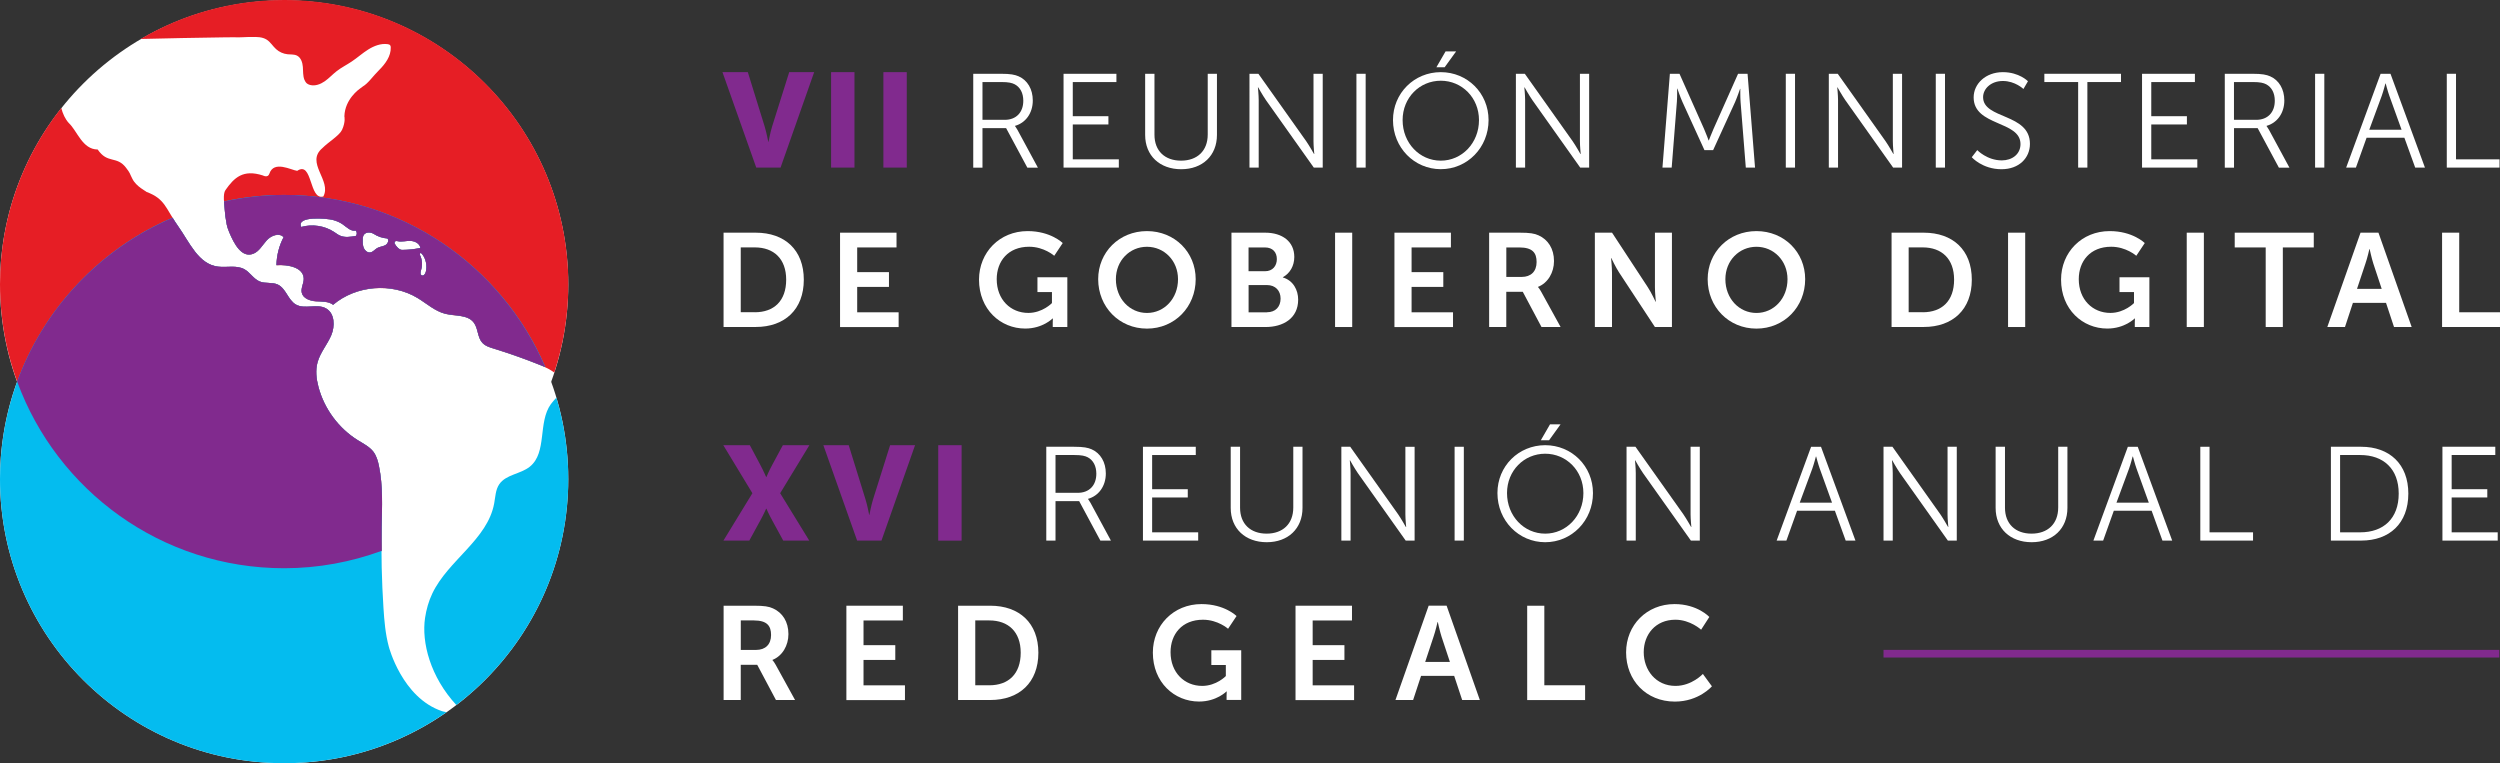
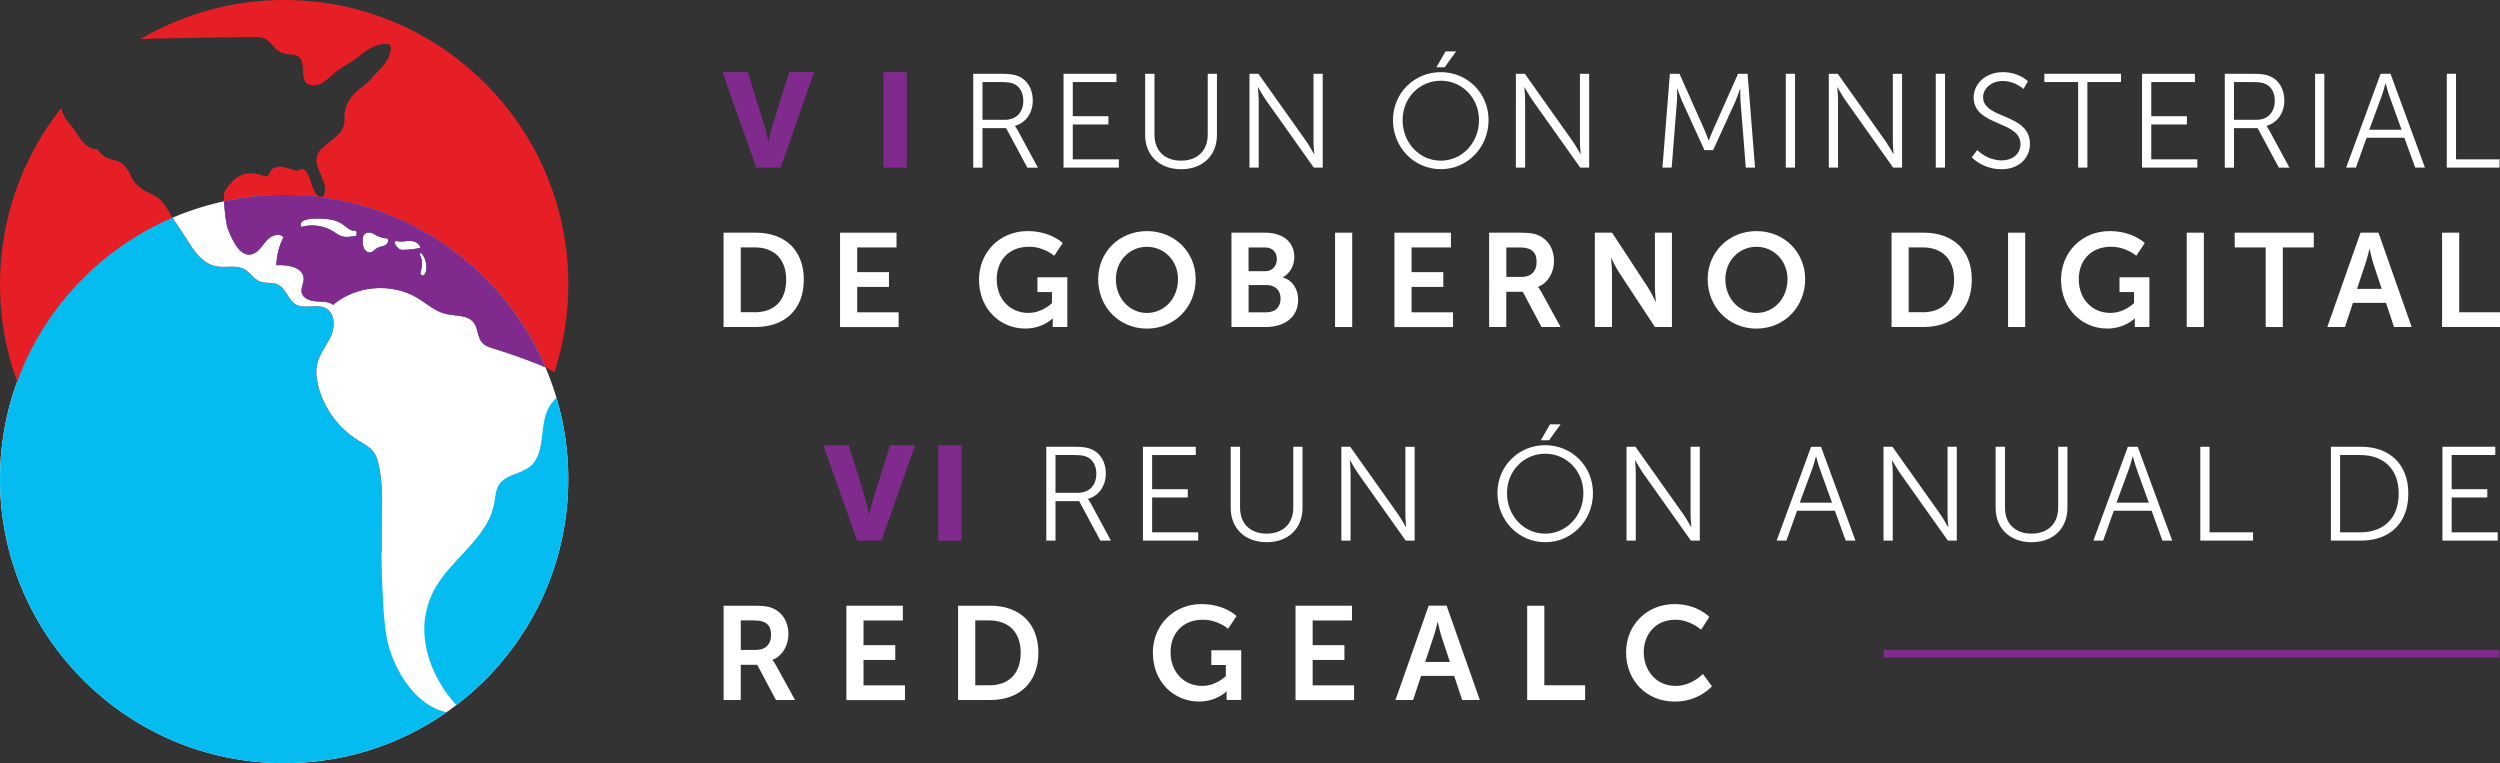
<svg xmlns="http://www.w3.org/2000/svg" version="1.1" id="Layer_1" x="0px" y="0px" viewBox="0 0 568.92 173.69" style="enable-background:new 0 0 568.92 173.69;" xml:space="preserve">
  <rect x="0" y="0" width="568.92" height="173.69" fill="#333333" stroke="none" />
  <style type="text/css">
	.st0{fill:#812A8E;}
	.st1{fill:#FFFFFF;}
	.st2{fill:#FFFFFF;}
	.st3{fill:#E61E25;}
	.st4{fill:#04BCEF;}
</style>
  <g>
    <g>
      <g>
-         <path class="st0" d="M171.22,112.24l-6.62-10.93h6.04l2.37,4.46c0.73,1.37,1.34,2.79,1.34,2.79h0.06c0,0,0.58-1.4,1.34-2.79     l2.4-4.46h6.04l-6.65,10.93l6.62,10.78h-5.92l-2.49-4.56c-0.76-1.37-1.34-2.7-1.34-2.7h-0.06c0,0-0.58,1.34-1.34,2.7l-2.49,4.56     h-5.89L171.22,112.24z" />
        <path class="st0" d="M187.37,101.31h5.77l3.83,12.36c0.43,1.37,0.82,3.49,0.82,3.49h0.06c0,0,0.4-2.13,0.82-3.49l3.89-12.36h5.68     l-7.65,21.72h-5.53L187.37,101.31z" />
        <path class="st0" d="M213.51,101.31h5.32v21.72h-5.32V101.31z" />
        <path class="st1" d="M238.1,101.67h6.32c2.19,0,3.16,0.21,4.01,0.58c2,0.88,3.22,2.92,3.22,5.5c0,2.89-1.64,5.1-4.04,5.77v0.06     c0,0,0.21,0.27,0.55,0.85l4.65,8.6h-2.4l-4.83-8.99h-5.38v8.99h-2.1V101.67z M245.27,112.15c2.58,0,4.22-1.67,4.22-4.34     c0-1.76-0.7-3.07-1.94-3.74c-0.64-0.33-1.4-0.52-3.04-0.52h-4.31v8.6H245.27z" />
        <path class="st1" d="M260.09,101.67h12.03v1.88h-9.93v7.78h8.11v1.88h-8.11v7.93h10.48v1.88h-12.57V101.67z" />
        <path class="st1" d="M280.07,101.67h2.13v13.88c0,3.67,2.37,5.89,6.04,5.89c3.68,0,6.07-2.22,6.07-5.95v-13.82h2.1v13.91     c0,4.74-3.31,7.81-8.14,7.81c-4.86,0-8.2-3.07-8.2-7.81V101.67z" />
        <path class="st1" d="M305.24,101.67h2.03l10.9,15.37c0.73,1.06,1.76,2.89,1.76,2.89H320c0,0-0.18-1.76-0.18-2.89v-15.37h2.1     v21.35h-2.03l-10.9-15.37c-0.73-1.06-1.76-2.89-1.76-2.89h-0.06c0,0,0.18,1.76,0.18,2.89v15.37h-2.1V101.67z" />
-         <path class="st1" d="M331.02,101.67h2.1v21.35h-2.1V101.67z" />
        <path class="st1" d="M351.64,101.31c6.04,0,10.87,4.77,10.87,10.9c0,6.26-4.83,11.18-10.87,11.18s-10.87-4.92-10.87-11.18     C340.76,106.07,345.59,101.31,351.64,101.31z M351.64,121.44c4.8,0,8.69-4.01,8.69-9.23c0-5.1-3.89-8.96-8.69-8.96     c-4.83,0-8.69,3.86-8.69,8.96C342.95,117.43,346.81,121.44,351.64,121.44z M352.73,96.57h2.4l-2.61,3.62h-1.88L352.73,96.57z" />
        <path class="st1" d="M370.15,101.67h2.03l10.9,15.37c0.73,1.06,1.76,2.89,1.76,2.89h0.06c0,0-0.18-1.76-0.18-2.89v-15.37h2.1     v21.35h-2.03l-10.9-15.37c-0.73-1.06-1.76-2.89-1.76-2.89h-0.06c0,0,0.18,1.76,0.18,2.89v15.37h-2.1V101.67z" />
        <path class="st1" d="M417.56,116.22h-8.6l-2.43,6.8h-2.22l7.84-21.35h2.25l7.84,21.35h-2.22L417.56,116.22z M413.24,103.89     c0,0-0.46,1.76-0.82,2.76l-2.86,7.74h7.35l-2.79-7.74c-0.36-1-0.82-2.76-0.82-2.76H413.24z" />
        <path class="st1" d="M428.63,101.67h2.03l10.9,15.37c0.73,1.06,1.76,2.89,1.76,2.89h0.06c0,0-0.18-1.76-0.18-2.89v-15.37h2.1     v21.35h-2.03l-10.9-15.37c-0.73-1.06-1.76-2.89-1.76-2.89h-0.06c0,0,0.18,1.76,0.18,2.89v15.37h-2.1V101.67z" />
        <path class="st1" d="M454.14,101.67h2.13v13.88c0,3.67,2.37,5.89,6.04,5.89c3.68,0,6.07-2.22,6.07-5.95v-13.82h2.1v13.91     c0,4.74-3.31,7.81-8.14,7.81c-4.86,0-8.2-3.07-8.2-7.81V101.67z" />
        <path class="st1" d="M489.64,116.22h-8.6l-2.43,6.8h-2.22l7.84-21.35h2.25l7.84,21.35h-2.22L489.64,116.22z M485.32,103.89     c0,0-0.46,1.76-0.82,2.76l-2.86,7.74H489l-2.79-7.74c-0.36-1-0.82-2.76-0.82-2.76H485.32z" />
        <path class="st1" d="M500.72,101.67h2.1v19.47h9.9v1.88h-12V101.67z" />
        <path class="st1" d="M530.44,101.67h6.9c6.41,0,10.72,3.92,10.72,10.66c0,6.8-4.31,10.69-10.72,10.69h-6.9V101.67z      M537.12,121.14c5.25,0,8.75-3.1,8.75-8.81c0-5.68-3.52-8.78-8.75-8.78h-4.59v17.59H537.12z" />
        <path class="st1" d="M555.82,101.67h12.03v1.88h-9.93v7.78h8.11v1.88h-8.11v7.93h10.48v1.88h-12.58V101.67z" />
      </g>
    </g>
    <g>
      <g>
        <path class="st1" d="M164.67,137.84h6.92c2.33,0,3.39,0.18,4.32,0.61c2.15,0.97,3.51,3.02,3.51,5.86c0,2.57-1.36,4.96-3.63,5.86     v0.06c0,0,0.3,0.3,0.73,1.06l4.41,8.01h-4.35l-4.26-8.01h-3.75v8.01h-3.9V137.84z M172.08,147.9c2.09,0,3.39-1.24,3.39-3.39     c0-2.06-0.88-3.32-3.93-3.32h-2.96v6.71H172.08z" />
        <path class="st1" d="M192.61,137.84h12.85v3.36h-8.95v5.62h7.23v3.36h-7.23v5.78h9.43v3.36h-13.33V137.84z" />
        <path class="st1" d="M218.03,137.84h7.32c6.62,0,10.95,3.93,10.95,10.7s-4.32,10.76-10.95,10.76h-7.32V137.84z M225.14,155.95     c4.35,0,7.14-2.57,7.14-7.41c0-4.78-2.84-7.35-7.14-7.35h-3.2v14.75H225.14z" />
        <path class="st1" d="M273.42,137.47c5.26,0,7.98,2.72,7.98,2.72l-1.93,2.9c0,0-2.3-2.06-5.71-2.06c-4.81,0-7.38,3.33-7.38,7.38     c0,4.66,3.17,7.68,7.2,7.68c3.24,0,5.38-2.24,5.38-2.24v-2.51h-3.3v-3.36h6.8v11.31h-3.33v-1.03c0-0.45,0.03-0.91,0.03-0.91     h-0.06c0,0-2.24,2.3-6.23,2.3c-5.65,0-10.52-4.38-10.52-11.13C262.35,142.31,267.04,137.47,273.42,137.47z" />
        <path class="st1" d="M294.82,137.84h12.85v3.36h-8.95v5.62h7.23v3.36h-7.23v5.78h9.43v3.36h-13.33V137.84z" />
        <path class="st1" d="M330.92,153.8h-7.53l-1.81,5.5h-4.02l7.56-21.47h4.08l7.56,21.47h-4.02L330.92,153.8z M327.14,141.56     c0,0-0.48,2.12-0.91,3.33l-1.9,5.74h5.62l-1.9-5.74c-0.39-1.21-0.85-3.33-0.85-3.33H327.14z" />
        <path class="st1" d="M347.54,137.84h3.9v18.11h9.28v3.36h-13.18V137.84z" />
        <path class="st1" d="M381.07,137.47c5.23,0,7.92,2.93,7.92,2.93l-1.87,2.9c0,0-2.45-2.27-5.86-2.27c-4.54,0-7.2,3.39-7.2,7.38     c0,4.08,2.75,7.68,7.23,7.68c3.72,0,6.23-2.72,6.23-2.72l2.06,2.81c0,0-2.96,3.48-8.43,3.48c-6.56,0-11.1-4.87-11.1-11.19     C370.04,142.25,374.75,137.47,381.07,137.47z" />
      </g>
    </g>
    <g>
      <g>
        <path class="st0" d="M164.41,16.42h5.77l3.83,12.36c0.42,1.37,0.82,3.49,0.82,3.49h0.06c0,0,0.4-2.13,0.82-3.49l3.89-12.36h5.68     l-7.65,21.72h-5.53L164.41,16.42z" />
-         <path class="st0" d="M189.13,16.42h5.32v21.72h-5.32V16.42z" />
+         <path class="st0" d="M189.13,16.42h5.32h-5.32V16.42z" />
        <path class="st0" d="M201.03,16.42h5.32v21.72h-5.32V16.42z" />
        <path class="st1" d="M221.48,16.79h6.32c2.19,0,3.16,0.21,4.01,0.58c2.01,0.88,3.22,2.92,3.22,5.5c0,2.89-1.64,5.1-4.04,5.77     v0.06c0,0,0.21,0.27,0.55,0.85l4.65,8.6h-2.4l-4.83-8.99h-5.38v8.99h-2.1V16.79z M228.65,27.27c2.58,0,4.22-1.67,4.22-4.34     c0-1.76-0.7-3.07-1.94-3.74c-0.64-0.33-1.4-0.52-3.04-0.52h-4.31v8.6H228.65z" />
        <path class="st1" d="M242.03,16.79h12.03v1.88h-9.93v7.78h8.11v1.88h-8.11v7.93h10.48v1.88h-12.58V16.79z" />
        <path class="st1" d="M260.59,16.79h2.13v13.88c0,3.68,2.37,5.89,6.05,5.89c3.67,0,6.07-2.22,6.07-5.95V16.79h2.1V30.7     c0,4.74-3.31,7.81-8.14,7.81c-4.86,0-8.2-3.07-8.2-7.81V16.79z" />
        <path class="st1" d="M284.33,16.79h2.04l10.9,15.37c0.73,1.06,1.76,2.89,1.76,2.89h0.06c0,0-0.18-1.76-0.18-2.89V16.79h2.1v21.35     h-2.03l-10.9-15.37c-0.73-1.06-1.76-2.89-1.76-2.89h-0.06c0,0,0.18,1.76,0.18,2.89v15.37h-2.1V16.79z" />
-         <path class="st1" d="M308.68,16.79h2.1v21.35h-2.1V16.79z" />
        <path class="st1" d="M327.88,16.42c6.04,0,10.87,4.77,10.87,10.9c0,6.26-4.83,11.18-10.87,11.18S317,33.59,317,27.33     C317,21.19,321.83,16.42,327.88,16.42z M327.88,36.56c4.8,0,8.69-4.01,8.69-9.23c0-5.1-3.89-8.96-8.69-8.96     c-4.83,0-8.69,3.86-8.69,8.96C319.19,32.55,323.05,36.56,327.88,36.56z M328.97,11.69h2.4l-2.61,3.61h-1.88L328.97,11.69z" />
        <path class="st1" d="M344.97,16.79H347l10.9,15.37c0.73,1.06,1.76,2.89,1.76,2.89h0.06c0,0-0.18-1.76-0.18-2.89V16.79h2.1v21.35     h-2.03l-10.9-15.37c-0.73-1.06-1.76-2.89-1.76-2.89h-0.06c0,0,0.18,1.76,0.18,2.89v15.37h-2.1V16.79z" />
        <path class="st1" d="M380.01,16.79h2.19l5.59,12.55c0.49,1.09,1.03,2.61,1.03,2.61h0.06c0,0,0.58-1.52,1.06-2.61l5.59-12.55h2.16     l1.7,21.35h-2.1L396.1,23.2c-0.09-1.15-0.06-2.98-0.06-2.98h-0.06c0,0-0.64,1.88-1.12,2.98l-5.01,10.97h-1.97l-5.01-10.97     c-0.49-1.06-1.15-3.04-1.15-3.04h-0.06c0,0,0.03,1.88-0.06,3.04l-1.18,14.94h-2.1L380.01,16.79z" />
        <path class="st1" d="M406.39,16.79h2.1v21.35h-2.1V16.79z" />
        <path class="st1" d="M416.17,16.79h2.04l10.9,15.37c0.73,1.06,1.76,2.89,1.76,2.89h0.06c0,0-0.18-1.76-0.18-2.89V16.79h2.1v21.35     h-2.03l-10.9-15.37c-0.73-1.06-1.76-2.89-1.76-2.89h-0.06c0,0,0.18,1.76,0.18,2.89v15.37h-2.1V16.79z" />
        <path class="st1" d="M440.52,16.79h2.1v21.35h-2.1V16.79z" />
        <path class="st1" d="M449.96,34.16c0,0,2.22,2.34,5.59,2.34c2.34,0,4.25-1.4,4.25-3.71c0-5.38-10.66-4.01-10.66-10.63     c0-3.07,2.7-5.74,6.65-5.74c3.71,0,5.71,2.07,5.71,2.07l-1.03,1.76c0,0-1.88-1.82-4.68-1.82c-2.73,0-4.5,1.79-4.5,3.68     c0,5.07,10.66,3.61,10.66,10.63c0,3.19-2.46,5.77-6.47,5.77c-4.37,0-6.77-2.73-6.77-2.73L449.96,34.16z" />
        <path class="st1" d="M472.92,18.67h-7.69v-1.88h17.44v1.88h-7.65v19.47h-2.1V18.67z" />
        <path class="st1" d="M487.46,16.79h12.03v1.88h-9.93v7.78h8.11v1.88h-8.11v7.93h10.48v1.88h-12.58V16.79z" />
        <path class="st1" d="M506.29,16.79h6.32c2.19,0,3.16,0.21,4.01,0.58c2.01,0.88,3.22,2.92,3.22,5.5c0,2.89-1.64,5.1-4.04,5.77     v0.06c0,0,0.21,0.27,0.55,0.85l4.65,8.6h-2.4l-4.83-8.99h-5.38v8.99h-2.1V16.79z M513.45,27.27c2.58,0,4.22-1.67,4.22-4.34     c0-1.76-0.7-3.07-1.94-3.74c-0.64-0.33-1.4-0.52-3.04-0.52h-4.31v8.6H513.45z" />
        <path class="st1" d="M526.84,16.79h2.1v21.35h-2.1V16.79z" />
        <path class="st1" d="M547.16,31.34h-8.6l-2.43,6.8h-2.22l7.84-21.35H544l7.84,21.35h-2.22L547.16,31.34z M542.84,19.01     c0,0-0.46,1.76-0.82,2.76l-2.85,7.75h7.35l-2.79-7.75c-0.36-1-0.82-2.76-0.82-2.76H542.84z" />
        <path class="st1" d="M556.81,16.79h2.1v19.47h9.9v1.88h-12V16.79z" />
      </g>
    </g>
    <rect x="428.63" y="147.89" class="st0" width="140.13" height="1.74" />
    <g>
      <path class="st1" d="M164.66,52.95h7.32c6.62,0,10.94,3.93,10.94,10.7s-4.32,10.76-10.94,10.76h-7.32V52.95z M171.77,71.06    c4.35,0,7.14-2.57,7.14-7.41c0-4.78-2.84-7.35-7.14-7.35h-3.2v14.75H171.77z" />
      <path class="st1" d="M191.17,52.95h12.85v3.36h-8.95v5.62h7.23v3.36h-7.23v5.78h9.43v3.36h-13.33V52.95z" />
      <path class="st1" d="M233.86,52.59c5.26,0,7.98,2.72,7.98,2.72l-1.93,2.9c0,0-2.3-2.06-5.71-2.06c-4.81,0-7.38,3.32-7.38,7.38    c0,4.66,3.17,7.68,7.19,7.68c3.24,0,5.38-2.24,5.38-2.24v-2.51h-3.3v-3.36h6.8v11.31h-3.32v-1.03c0-0.45,0.03-0.91,0.03-0.91    h-0.06c0,0-2.24,2.3-6.23,2.3c-5.65,0-10.52-4.38-10.52-11.13C222.8,57.43,227.48,52.59,233.86,52.59z" />
      <path class="st1" d="M261.01,52.59c6.32,0,11.09,4.81,11.09,10.94c0,6.32-4.78,11.25-11.09,11.25c-6.32,0-11.1-4.93-11.1-11.25    C249.91,57.4,254.69,52.59,261.01,52.59z M261.01,71.22c3.93,0,7.07-3.27,7.07-7.68c0-4.23-3.15-7.38-7.07-7.38    c-3.93,0-7.07,3.14-7.07,7.38C253.94,67.95,257.08,71.22,261.01,71.22z" />
      <path class="st1" d="M280.24,52.95h7.68c3.87,0,6.62,2,6.62,5.53c0,2-0.97,3.72-2.6,4.6v0.06c2.36,0.69,3.48,2.87,3.48,5.05    c0,4.29-3.45,6.23-7.41,6.23h-7.77V52.95z M287.91,61.72c1.69,0,2.66-1.21,2.66-2.75s-0.91-2.66-2.72-2.66h-3.72v5.41H287.91z     M288.31,71.06c2,0,3.11-1.3,3.11-3.11c0-1.78-1.15-3.08-3.11-3.08h-4.17v6.2H288.31z" />
      <path class="st1" d="M303.82,52.95h3.9v21.47h-3.9V52.95z" />
      <path class="st1" d="M317.33,52.95h12.85v3.36h-8.95v5.62h7.22v3.36h-7.22v5.78h9.43v3.36h-13.33V52.95z" />
      <path class="st1" d="M338.89,52.95h6.92c2.33,0,3.39,0.18,4.32,0.61c2.15,0.97,3.51,3.02,3.51,5.86c0,2.57-1.36,4.96-3.63,5.86    v0.06c0,0,0.3,0.3,0.72,1.06l4.41,8.01h-4.35l-4.26-8.01h-3.75v8.01h-3.9V52.95z M346.29,63.02c2.09,0,3.39-1.24,3.39-3.39    c0-2.06-0.88-3.32-3.93-3.32h-2.96v6.71H346.29z" />
      <path class="st1" d="M362.95,52.95h3.9l8.13,12.4c0.82,1.24,1.78,3.32,1.78,3.32h0.06c0,0-0.21-2.06-0.21-3.32v-12.4h3.87v21.47    h-3.87l-8.13-12.37c-0.82-1.24-1.79-3.32-1.79-3.32h-0.06c0,0,0.21,2.06,0.21,3.32v12.37h-3.9V52.95z" />
      <path class="st1" d="M399.71,52.59c6.32,0,11.09,4.81,11.09,10.94c0,6.32-4.78,11.25-11.09,11.25c-6.32,0-11.1-4.93-11.1-11.25    C388.62,57.4,393.39,52.59,399.71,52.59z M399.71,71.22c3.93,0,7.07-3.27,7.07-7.68c0-4.23-3.15-7.38-7.07-7.38    c-3.93,0-7.07,3.14-7.07,7.38C392.64,67.95,395.78,71.22,399.71,71.22z" />
      <path class="st1" d="M430.46,52.95h7.32c6.62,0,10.94,3.93,10.94,10.7s-4.32,10.76-10.94,10.76h-7.32V52.95z M437.56,71.06    c4.35,0,7.13-2.57,7.13-7.41c0-4.78-2.84-7.35-7.13-7.35h-3.21v14.75H437.56z" />
      <path class="st1" d="M456.97,52.95h3.9v21.47h-3.9V52.95z" />
      <path class="st1" d="M480.1,52.59c5.26,0,7.98,2.72,7.98,2.72l-1.93,2.9c0,0-2.3-2.06-5.71-2.06c-4.81,0-7.38,3.32-7.38,7.38    c0,4.66,3.17,7.68,7.19,7.68c3.23,0,5.38-2.24,5.38-2.24v-2.51h-3.3v-3.36h6.8v11.31h-3.32v-1.03c0-0.45,0.03-0.91,0.03-0.91    h-0.06c0,0-2.24,2.3-6.23,2.3c-5.65,0-10.52-4.38-10.52-11.13C469.03,57.43,473.72,52.59,480.1,52.59z" />
      <path class="st1" d="M497.63,52.95h3.9v21.47h-3.9V52.95z" />
      <path class="st1" d="M515.59,56.31h-7.04v-3.36h17.99v3.36h-7.04v18.11h-3.9V56.31z" />
      <path class="st1" d="M542.98,68.92h-7.53l-1.81,5.5h-4.02l7.56-21.47h4.08l7.56,21.47h-4.02L542.98,68.92z M539.2,56.67    c0,0-0.48,2.12-0.91,3.33l-1.91,5.74h5.62l-1.9-5.74c-0.39-1.21-0.85-3.33-0.85-3.33H539.2z" />
      <path class="st1" d="M555.74,52.95h3.9v18.11h9.28v3.36h-13.18V52.95z" />
    </g>
    <g>
-       <circle class="st2" cx="64.66" cy="64.75" r="64.66" />
-     </g>
+       </g>
    <g>
      <circle class="st2" cx="64.66" cy="109.02" r="64.66" />
    </g>
    <g>
      <path class="st3" d="M46.13,8.58c4.02-0.05,6.51-0.13,7.05-0.1c1.55,0.08,2.71-0.09,4.1-0.06c1.17-0.03,2.42-0.03,3.41,0.6    c0.86,0.54,1.38,1.48,2.14,2.16c0.72,0.66,1.66,1.07,2.63,1.17c0.72,0.07,1.49-0.02,2.14,0.31c0.89,0.46,1.24,1.56,1.32,2.56    c0.08,1-0.01,2.04,0.37,2.97c0.13,0.31,0.32,0.61,0.58,0.82c0.21,0.16,0.46,0.26,0.71,0.33c1.14,0.29,2.36-0.17,3.33-0.85    c0.97-0.68,1.77-1.57,2.7-2.29c1.07-0.84,2.3-1.44,3.43-2.2c1.29-0.86,2.44-1.91,3.75-2.73c1.31-0.82,2.85-1.42,4.38-1.23    c0.24,0.03,0.5,0.09,0.64,0.29c0.09,0.13,0.11,0.3,0.11,0.46c0.07,2-1.25,3.77-2.67,5.18c-1.42,1.4-2.46,3-3.7,3.72l-0.72,0.54    c0,0-3.35,2.29-3.46,6.25c0,0,0.32,1.21-0.53,3.07c-0.6,1.3-3.16,2.81-4.47,4.15c-3.96,3.33,2.18,7.39,0.21,11.01    c-3.27,0.97-2.41-8.21-5.95-5.83c-1.35-0.17-5.32-2.44-6.33,0.65c-0.33,1.03-1.47,0.4-1.47,0.4c-4.52-1.45-6.53,0.48-8.53,3.34    c-0.63,0.9-0.26,3.16-0.15,4.61c0,0,0.14,1.41,0.14,1.41c0.31,1.73,0.22,2,0.88,3.59c1.09,2.6,2.82,5.91,5.45,4.89    c1.37-0.53,2.1-1.98,3.09-3.06c0.98-1.09,2.85-1.8,3.83-0.71c-1.03,1.96-1.59,4.16-1.63,6.37c2.6-0.18,6.17,0.48,6.21,3.08    c0.02,1.08-0.69,2.13-0.45,3.18c0.3,1.32,1.88,1.87,3.23,1.96c1.35,0.09,2.83-0.03,3.91,0.79c5.24-4.44,13.34-5.09,19.22-1.54    c2.08,1.26,3.95,3,6.31,3.59c2.25,0.56,5.06,0.15,6.47,1.99c1.02,1.33,0.82,3.34,1.93,4.58c0.67,0.75,1.69,1.07,2.66,1.36    c3.77,1.16,7.48,2.49,11.13,3.98c0.88,0.36,1.82,0.85,2.61,1.44c2.07-6.32,3.2-13.07,3.2-20.08C129.33,28.95,100.38,0,64.66,0    C52.74,0,41.58,3.24,31.99,8.87C38.66,8.7,45.54,8.58,46.13,8.58z M81,53.69c-1.21,0.22-2.5,0.43-3.62-0.06    c-0.48-0.21-0.9-0.54-1.34-0.83c-2.18-1.43-4.99-1.86-7.49-1.14c-1.23-2.62,6-1.93,7.17-1.61c0.78,0.21,1.55,0.51,2.22,0.97    c0.95,0.66,1.89,1.7,3.03,1.46C81.26,52.8,81.27,53.34,81,53.69z M87.64,55.82c-0.57,0.29-1.25,0.31-1.8,0.63    c-0.54,0.31-0.94,0.89-1.55,0.99c-0.62,0.1-1.22-0.37-1.48-0.94c-0.26-0.57-0.27-1.22-0.26-1.85c0-0.46,0.02-0.97,0.33-1.32    c0.54-0.58,1.5-0.52,2.18-0.11c0.92,0.6,2,0.97,3.1,1.04C88.61,54.71,88.21,55.53,87.64,55.82z M96.12,57.9    c0.85,1.1,1.1,2.62,0.78,3.97c-0.11,0.45-0.49,0.99-0.92,0.79c-0.42-0.19-0.28-0.8-0.15-1.24c0.35-1.11,0.25-2.36-0.27-3.4    C95.57,58.02,95.49,57.08,96.12,57.9z M90.48,54.88c0.96,0.23,1.98-0.11,2.97-0.06c0.99,0.05,2.11,0.62,2.2,1.61    c-1.36,0.28-2.74,0.43-4.13,0.44c-0.68,0.03-1.44-0.88-1.74-1.5C89.77,55.36,89.69,54.69,90.48,54.88z" />
      <path class="st3" d="M86.85,119.97c0.09-4.65,0.33-9.35-0.61-13.91c-0.23-1.13-0.55-2.27-1.23-3.2c-0.89-1.19-2.28-1.88-3.55-2.66    c-4.39-2.72-7.67-7.16-8.99-12.15c-0.49-1.84-0.71-3.8-0.2-5.63c0.61-2.2,2.2-4,3.1-6.1c0.9-2.1,0.82-5.02-1.18-6.14    c-2.04-1.15-4.83,0.28-6.86-0.88c-1.8-1.03-2.24-3.68-4.13-4.55c-1.26-0.58-2.8-0.17-4.09-0.69c-1.39-0.56-2.17-2.05-3.48-2.78    c-1.76-0.99-3.96-0.37-5.96-0.6c-4.52-0.51-6.53-5.53-9.16-9.24c-2.82-3.96-2.89-6.2-7.16-7.76c-0.06-0.15-2.36-1.21-3.23-3    c-0.71-1.36-0.34-1.06-1.44-2.51c-2.14-2.8-4.2-0.82-6.45-4.15c-3.5-0.01-4.66-4.26-6.58-6.03c-0.85-0.94-1.37-2.13-1.71-3.43    C5.22,35.6,0,49.52,0,64.66c0,35.71,28.95,64.66,64.66,64.66c7.8,0,15.27-1.38,22.19-3.91C86.85,123.6,86.82,121.79,86.85,119.97z    " />
    </g>
    <g>
      <path class="st4" d="M50.98,45.83c0.05,0.71,0.13,1.43,0.17,2.02c0,0,0.14,1.41,0.14,1.41c0.31,1.73,0.22,2,0.88,3.59    c1.09,2.6,2.82,5.91,5.45,4.89c1.37-0.53,2.1-1.98,3.09-3.06c0.98-1.09,2.85-1.8,3.83-0.71c-1.03,1.96-1.59,4.16-1.63,6.37    c2.6-0.18,6.17,0.48,6.21,3.08c0.02,1.08-0.69,2.13-0.45,3.18c0.3,1.32,1.88,1.87,3.23,1.96c1.35,0.09,2.83-0.03,3.91,0.79    c5.24-4.44,13.34-5.09,19.22-1.54c2.08,1.26,3.95,3,6.31,3.59c2.25,0.56,5.06,0.15,6.47,1.99c1.02,1.33,0.82,3.34,1.93,4.58    c0.67,0.75,1.69,1.07,2.66,1.36c3.77,1.16,7.48,2.49,11.13,3.98c0.2,0.08,0.4,0.17,0.59,0.26c-9.88-23.05-32.78-39.21-59.45-39.21    C59.97,44.36,55.39,44.87,50.98,45.83z M96.12,57.9c0.85,1.1,1.1,2.62,0.78,3.97c-0.11,0.45-0.49,0.99-0.92,0.79    c-0.42-0.19-0.28-0.8-0.15-1.24c0.35-1.11,0.25-2.36-0.27-3.4C95.57,58.02,95.49,57.08,96.12,57.9z M90.48,54.88    c0.96,0.23,1.98-0.11,2.97-0.06c0.99,0.05,2.11,0.62,2.2,1.61c-1.36,0.28-2.74,0.43-4.13,0.44c-0.68,0.03-1.44-0.88-1.74-1.5    C89.77,55.36,89.69,54.69,90.48,54.88z M82.87,53.34c0.54-0.58,1.5-0.52,2.18-0.11c0.92,0.6,2,0.97,3.1,1.04    c0.46,0.44,0.06,1.26-0.51,1.55c-0.57,0.29-1.25,0.31-1.8,0.63c-0.54,0.31-0.94,0.89-1.55,0.99c-0.62,0.1-1.22-0.37-1.48-0.94    c-0.26-0.57-0.27-1.22-0.26-1.85C82.54,54.19,82.56,53.68,82.87,53.34z M75.71,50.04c0.78,0.21,1.55,0.51,2.22,0.97    c0.95,0.66,1.89,1.7,3.03,1.46c0.3,0.32,0.32,0.87,0.04,1.21c-1.21,0.22-2.5,0.43-3.62-0.06c-0.48-0.21-0.9-0.54-1.34-0.83    c-2.18-1.43-4.99-1.86-7.49-1.14C67.32,49.04,74.55,49.73,75.71,50.04z" />
      <path class="st4" d="M126.62,90.48c-0.42,0.48-0.87,0.96-1.24,1.46c-3.02,4.14-0.82,11.05-4.81,14.26    c-2.11,1.7-5.44,1.76-6.96,4.01c-0.85,1.25-0.87,2.86-1.15,4.35c-1.51,8.24-10.46,12.92-14.07,20.48    c-0.84,1.76-1.37,3.65-1.66,5.57c-0.83,5.56,1.19,13.42,7.12,19.83c15.48-11.81,25.48-30.45,25.48-51.43    C129.33,102.58,128.37,96.36,126.62,90.48z" />
      <path class="st4" d="M100.6,161.84c-9.12-3.05-12.12-14.68-12.12-14.68c-0.78-2.89-1.03-5.9-1.22-8.88    c-0.39-6.09-0.53-12.21-0.41-18.31c0.09-4.65,0.33-9.35-0.61-13.91c-0.23-1.13-0.55-2.27-1.23-3.2c-0.89-1.19-2.28-1.88-3.55-2.66    c-4.39-2.72-7.67-7.16-8.99-12.15c-0.49-1.84-0.71-3.8-0.2-5.63c0.61-2.2,2.2-4,3.1-6.1c0.9-2.1,0.82-5.02-1.18-6.14    c-2.04-1.15-4.83,0.28-6.86-0.88c-1.8-1.03-2.24-3.68-4.13-4.55c-1.26-0.58-2.8-0.17-4.09-0.69c-1.39-0.56-2.17-2.05-3.48-2.78    c-1.76-0.99-3.96-0.37-5.96-0.6c-4.52-0.51-6.53-5.53-9.16-9.24c-0.49-0.69-0.88-1.31-1.24-1.91C16.18,59.41,0,82.33,0,109.02    c0,35.71,28.95,64.66,64.66,64.66c13.75,0,26.48-4.3,36.96-11.61C101.02,161.97,100.6,161.84,100.6,161.84z" />
    </g>
    <g>
-       <path class="st0" d="M86.85,119.97c0.09-4.65,0.33-9.35-0.61-13.91c-0.23-1.13-0.55-2.27-1.23-3.2c-0.89-1.19-2.28-1.88-3.55-2.66    c-4.39-2.72-7.67-7.16-8.99-12.15c-0.49-1.84-0.71-3.8-0.2-5.63c0.61-2.2,2.2-4,3.1-6.1c0.9-2.1,0.82-5.02-1.18-6.14    c-2.04-1.15-4.83,0.28-6.86-0.88c-1.8-1.03-2.24-3.68-4.13-4.55c-1.26-0.58-2.8-0.17-4.09-0.69c-1.39-0.56-2.17-2.05-3.48-2.78    c-1.76-0.99-3.96-0.37-5.96-0.6c-4.52-0.51-6.53-5.53-9.16-9.24c-0.49-0.68-0.88-1.3-1.23-1.89    c-16.35,6.99-29.25,20.5-35.37,37.28c9.05,24.79,32.84,42.48,60.76,42.48c7.81,0,15.27-1.43,22.19-3.96    C86.85,123.57,86.82,121.77,86.85,119.97z" />
      <path class="st0" d="M50.98,45.85c0.05,0.7,0.13,1.41,0.17,1.99c0,0,0.14,1.41,0.14,1.41c0.31,1.73,0.22,2,0.88,3.59    c1.09,2.6,2.82,5.91,5.45,4.89c1.37-0.53,2.1-1.98,3.09-3.06c0.98-1.09,2.85-1.8,3.83-0.71c-1.03,1.96-1.59,4.16-1.63,6.37    c2.6-0.18,6.17,0.48,6.21,3.08c0.02,1.08-0.69,2.13-0.45,3.18c0.3,1.32,1.88,1.87,3.23,1.96c1.35,0.09,2.83-0.03,3.91,0.79    c5.24-4.44,13.34-5.09,19.22-1.54c2.08,1.26,3.95,3,6.31,3.59c2.25,0.56,5.06,0.15,6.47,1.99c1.02,1.33,0.82,3.34,1.93,4.58    c0.67,0.75,1.69,1.07,2.66,1.36c3.77,1.16,7.48,2.49,11.13,3.98c0.18,0.07,0.37,0.16,0.55,0.24    c-9.89-23.04-32.75-39.19-59.41-39.19C59.96,44.36,55.39,44.9,50.98,45.85z M96.12,57.9c0.85,1.1,1.1,2.62,0.78,3.97    c-0.11,0.45-0.49,0.99-0.92,0.79c-0.42-0.19-0.28-0.8-0.15-1.24c0.35-1.11,0.25-2.36-0.27-3.4C95.57,58.02,95.49,57.08,96.12,57.9    z M90.48,54.88c0.96,0.23,1.98-0.11,2.97-0.06c0.99,0.05,2.11,0.62,2.2,1.61c-1.36,0.28-2.74,0.43-4.13,0.44    c-0.68,0.03-1.44-0.88-1.74-1.5C89.77,55.36,89.69,54.69,90.48,54.88z M82.87,53.34c0.54-0.58,1.5-0.52,2.18-0.11    c0.92,0.6,2,0.97,3.1,1.04c0.46,0.44,0.06,1.26-0.51,1.55c-0.57,0.29-1.25,0.31-1.8,0.63c-0.54,0.31-0.94,0.89-1.55,0.99    c-0.62,0.1-1.22-0.37-1.48-0.94c-0.26-0.57-0.27-1.22-0.26-1.85C82.54,54.19,82.56,53.68,82.87,53.34z M75.71,50.04    c0.78,0.21,1.55,0.51,2.22,0.97c0.95,0.66,1.89,1.7,3.03,1.46c0.3,0.32,0.32,0.87,0.04,1.21c-1.21,0.22-2.5,0.43-3.62-0.06    c-0.48-0.21-0.9-0.54-1.34-0.83c-2.18-1.43-4.99-1.86-7.49-1.14C67.32,49.04,74.55,49.73,75.71,50.04z" />
    </g>
  </g>
</svg>